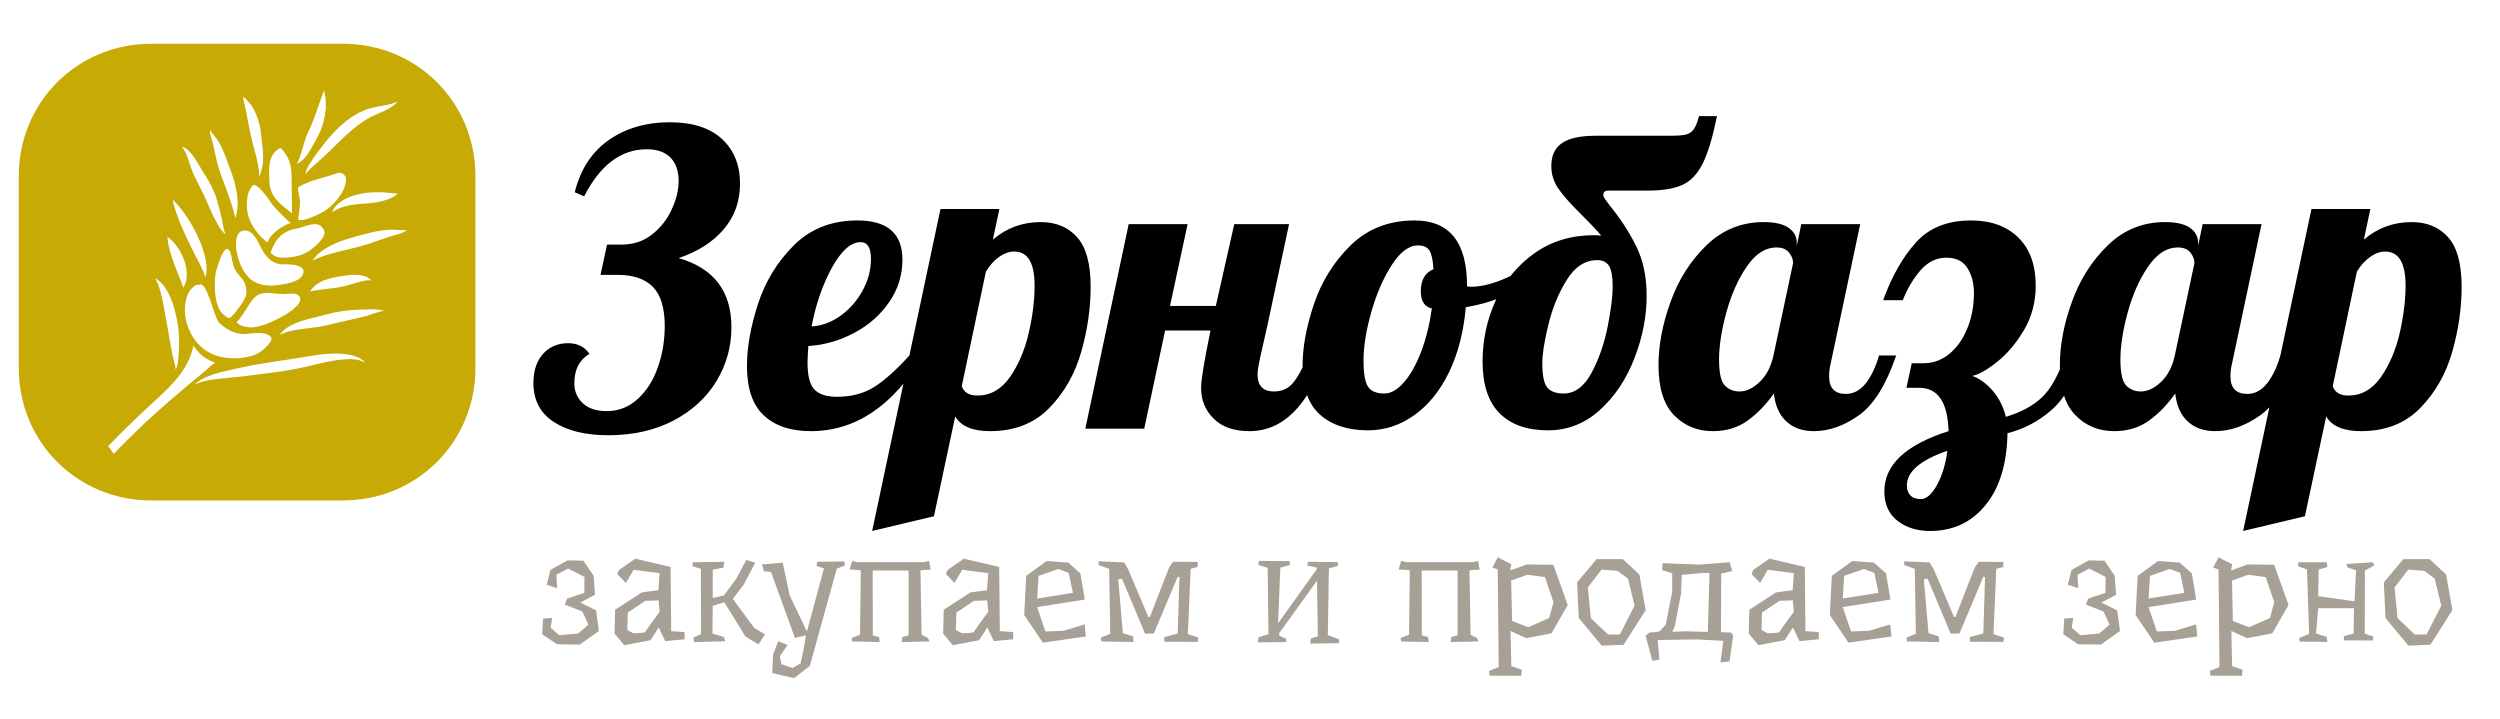
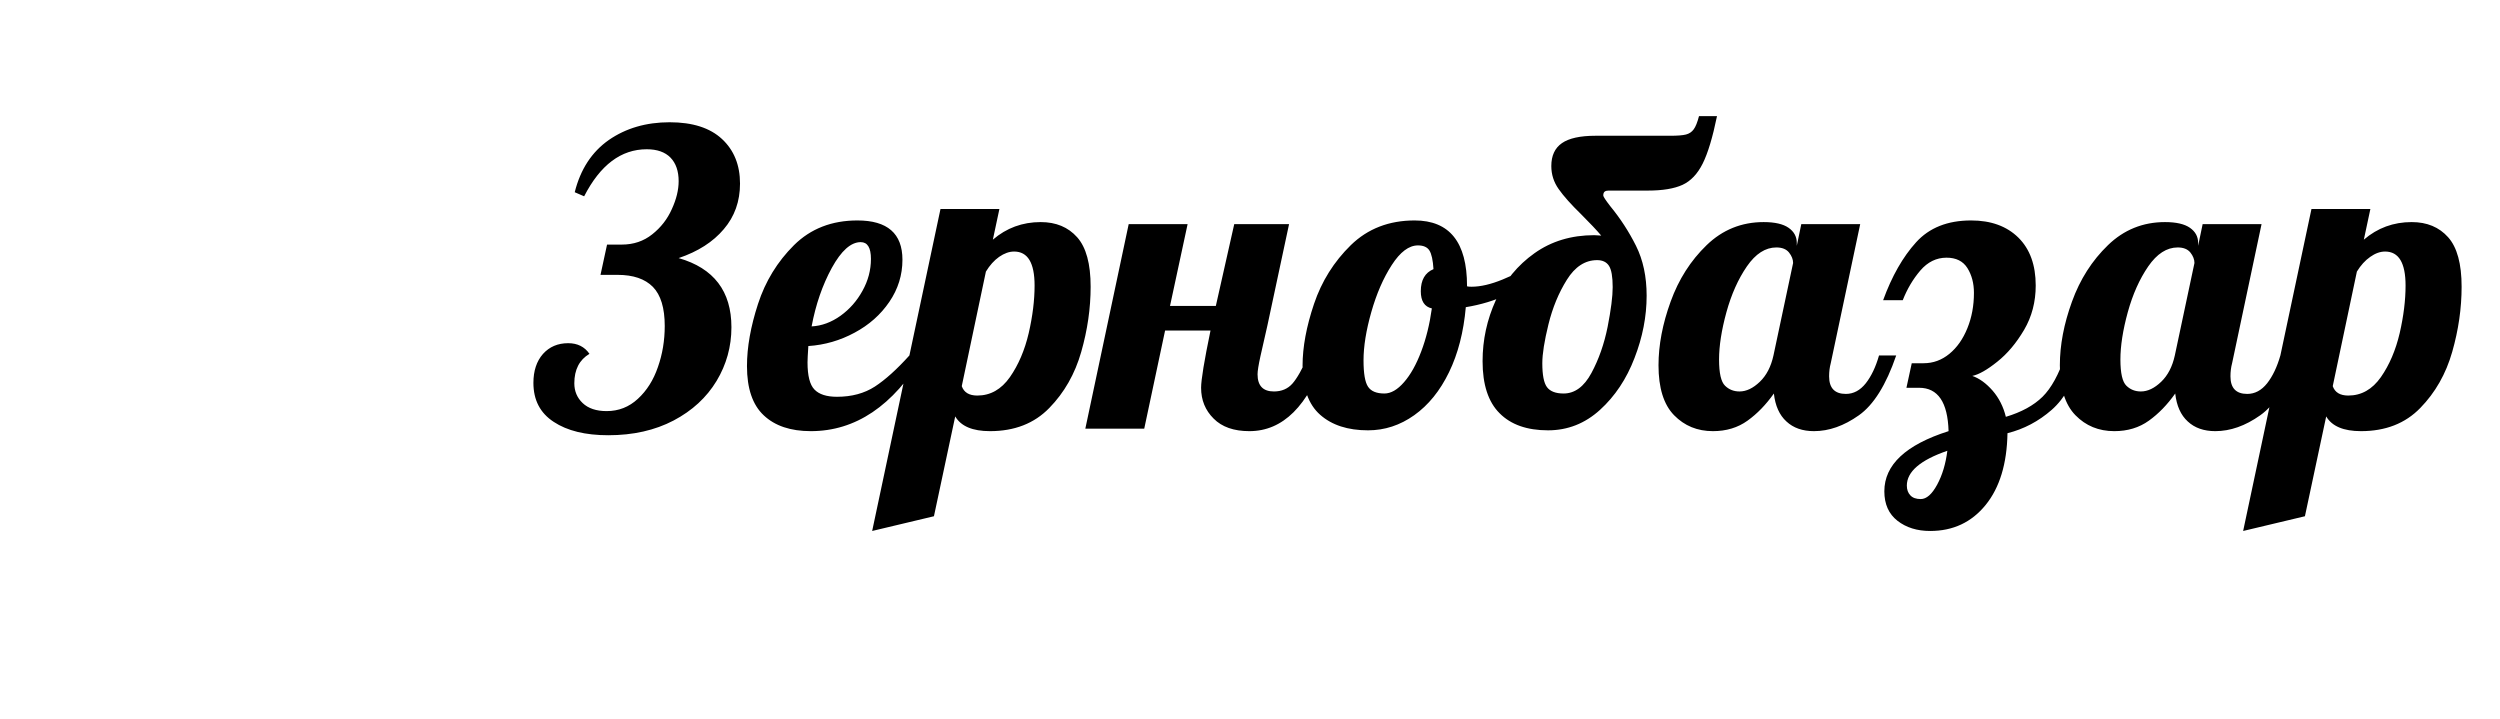
<svg xmlns="http://www.w3.org/2000/svg" version="1.1" tabindex="0" id="logo" viewBox="0 0 400 115">
  <g transform="translate(3,7) scale(0.731,0.731)" style="color: rgb(199, 170, 4);">
    <g>
      <g transform="translate(-1.02, -1.02) scale(1.02)">
        <g>
-           <path d="M70.582,1H29.42C13.549,1,1,13.549,1,29.42v41.162C1,86.451,13.549,99,29.42,99h41.162C86.451,99,99,86.451,99,70.582   V29.42C99,13.549,86.451,1,70.582,1z M62.811,45.756c-1.326,0.742-2.859,1.055-4.367,1.139c-1.281,0.072-2.539-0.023-3.395-1.086   c0.994-3.002,2.648-4.727,5.881-5.217c1.314-0.197,4.619-2.201,5.633,0.582C67.1,42.643,63.92,45.135,62.811,45.756z    M63.893,53.621c0.066-0.082,0.141-0.17,0.223-0.268c0.084-0.09,0.182-0.18,0.285-0.281c0.211-0.191,0.465-0.393,0.758-0.582   c0.293-0.193,0.623-0.371,0.98-0.539c0.357-0.164,0.742-0.311,1.139-0.441c0.4-0.127,0.812-0.238,1.229-0.332   c0.416-0.09,0.838-0.176,1.252-0.24c0.41-0.062,0.822-0.127,1.227-0.191c0.418-0.057,0.842-0.111,1.26-0.139   c0.834-0.061,1.646-0.031,2.34,0.107c0.346,0.068,0.662,0.162,0.932,0.273c0.27,0.105,0.49,0.246,0.662,0.363   c0.172,0.115,0.283,0.24,0.357,0.316c0.068,0.084,0.105,0.129,0.105,0.129s-0.057-0.006-0.162-0.02   c-0.104-0.016-0.256-0.02-0.438-0.02c-0.369,0-0.869,0.076-1.453,0.217c-0.586,0.141-1.262,0.344-1.998,0.566   c-0.369,0.113-0.754,0.227-1.158,0.34c-0.404,0.107-0.846,0.221-1.268,0.299c-0.424,0.09-0.844,0.148-1.252,0.209   c-0.408,0.059-0.807,0.104-1.188,0.15c-0.766,0.082-1.465,0.154-2.072,0.232c-0.303,0.037-0.582,0.08-0.834,0.123   c-0.256,0.043-0.477,0.078-0.66,0.119c-0.184,0.035-0.344,0.084-0.447,0.105c-0.107,0.023-0.164,0.035-0.164,0.035   s0.029-0.051,0.082-0.146C63.691,53.918,63.754,53.773,63.893,53.621z M54.492,43.408c0,0.002-0.178,0.217-0.178,0.217   c-1.688-1.381-3.275-3.289-3.98-5.402c-0.625-1.875-0.637-5.277,0.881-6.812c0.785-0.797,3.295,2.779,3.559,3.203   c0.969,1.555,3.293,3.717,4.643,4.941c-0.299-0.271-2.559,1.143-2.775,1.326C55.781,41.609,54.846,42.326,54.492,43.408z    M65.758,37.385c-1.049,0.49-3.75,1.854-4.805,1.359c0.002,0.002,0.496-3.623,0.404-4.197c-0.049-0.309-0.643-2.613-0.354-2.787   c2.084-1.223,4.457-1.812,6.799-2.475c0.861-0.244,1.846-0.807,2.568-0.477c1.213,0.551,0.879,1.883,0.564,2.871   C70.252,33.826,67.793,36.428,65.758,37.385z M68.508,36.561c0.223-0.375,0.613-0.889,1.207-1.371   c0.145-0.127,0.305-0.242,0.475-0.357c0.166-0.125,0.346-0.234,0.537-0.342c0.188-0.113,0.383-0.219,0.59-0.314   c0.205-0.104,0.418-0.197,0.639-0.283c0.439-0.18,0.902-0.328,1.379-0.453c0.242-0.059,0.473-0.119,0.73-0.172   c0.23-0.051,0.453-0.107,0.699-0.145c0.49-0.088,0.953-0.143,1.42-0.186c0.463-0.043,0.918-0.064,1.357-0.076   c0.877-0.018,1.691,0.021,2.389,0.078c0.699,0.059,1.279,0.121,1.699,0.168c0.203,0.008,0.377,0.029,0.49,0.025   c0.121,0.004,0.186,0.006,0.186,0.006s-0.039,0.051-0.123,0.137c-0.086,0.096-0.221,0.207-0.408,0.342   c-0.369,0.266-0.943,0.555-1.637,0.805c-0.697,0.25-1.516,0.457-2.389,0.605c-0.438,0.072-0.887,0.135-1.342,0.184   c-0.451,0.047-0.922,0.086-1.365,0.111l-0.693,0.037c-0.215,0.02-0.43,0.039-0.643,0.061c-0.221,0.012-0.426,0.057-0.639,0.076   c-0.213,0.021-0.418,0.055-0.619,0.094c-0.205,0.031-0.404,0.062-0.596,0.109c-0.193,0.041-0.387,0.076-0.566,0.127   c-0.367,0.092-0.715,0.188-1.027,0.303c-0.316,0.105-0.598,0.227-0.85,0.342c-0.254,0.113-0.467,0.232-0.637,0.34   c-0.352,0.211-0.531,0.379-0.531,0.379S68.291,36.947,68.508,36.561z M68.418,20.238c0.564-0.592,1.137-1.191,1.773-1.744   c0.322-0.271,0.617-0.566,0.961-0.816c0.334-0.26,0.678-0.504,1.012-0.752c0.324-0.262,0.709-0.449,1.059-0.666   c0.363-0.199,0.689-0.441,1.072-0.584c0.373-0.162,0.734-0.326,1.092-0.473l0.268-0.109l0.066-0.027l0.037-0.016l0.008-0.002   l0.016-0.004l0.033-0.01l0.129-0.039c0.17-0.053,0.34-0.104,0.508-0.152c0.344-0.092,0.717-0.178,1.049-0.25   c0.324-0.061,0.637-0.119,0.939-0.174c0.594-0.105,1.131-0.193,1.602-0.295c0.23-0.055,0.447-0.115,0.654-0.156   c0.199-0.062,0.383-0.121,0.547-0.172c0.342-0.094,0.58-0.23,0.762-0.297c0.182-0.074,0.277-0.113,0.277-0.113   s-0.068,0.076-0.199,0.221c-0.068,0.07-0.152,0.158-0.25,0.262c-0.051,0.051-0.104,0.107-0.162,0.166   c-0.064,0.049-0.133,0.104-0.205,0.158c-0.148,0.113-0.311,0.24-0.488,0.377c-0.186,0.121-0.396,0.238-0.619,0.371   c-0.449,0.252-0.971,0.508-1.537,0.75c-0.279,0.117-0.568,0.242-0.871,0.369c-0.289,0.131-0.562,0.242-0.871,0.389   c-0.156,0.076-0.314,0.152-0.477,0.23l-0.121,0.059l-0.029,0.014l-0.016,0.008l-0.008,0.004c-0.029,0.012,0.031-0.012,0.023-0.008   l-0.055,0.033l-0.221,0.135c-0.293,0.182-0.598,0.352-0.9,0.531l-0.23,0.133l-0.223,0.158c-0.146,0.105-0.297,0.211-0.445,0.318   c-0.15,0.105-0.301,0.213-0.453,0.318c-0.154,0.1-0.305,0.211-0.449,0.336c-0.582,0.482-1.195,0.943-1.758,1.484   c-0.594,0.496-1.145,1.062-1.713,1.586c-0.561,0.549-1.109,1.088-1.643,1.609c-0.533,0.531-1.061,1.033-1.566,1.516   c-0.498,0.475-1.002,0.936-1.459,1.328c-0.453,0.396-0.867,0.758-1.236,1.08c-0.176,0.166-0.34,0.32-0.492,0.465   c-0.146,0.15-0.281,0.287-0.404,0.41c-0.203,0.254-0.412,0.455-0.496,0.635c-0.104,0.164-0.158,0.252-0.158,0.252   s0.012-0.104,0.035-0.295c0.012-0.191,0.098-0.465,0.234-0.832c0.078-0.168,0.162-0.354,0.256-0.557   c0.096-0.201,0.223-0.402,0.348-0.627c0.264-0.436,0.574-0.922,0.936-1.418c0.357-0.49,0.746-1.021,1.156-1.584   c0.416-0.557,0.869-1.143,1.35-1.736c0.232-0.301,0.496-0.596,0.754-0.896C67.879,20.84,68.133,20.531,68.418,20.238z    M60.764,26.568c0.076-0.107,0.156-0.289,0.254-0.484c0.193-0.422,0.412-1.025,0.631-1.77c0.225-0.742,0.457-1.619,0.773-2.58   c0.158-0.482,0.334-0.984,0.578-1.508l0.139-0.33c0.053-0.123,0.105-0.244,0.16-0.363l0.33-0.727   c0.186-0.459,0.361-0.906,0.555-1.354c0.158-0.471,0.342-0.926,0.51-1.375c0.15-0.459,0.311-0.9,0.469-1.32   c0.148-0.426,0.287-0.828,0.416-1.201c0.137-0.381,0.287-0.73,0.369-1.029c0.096-0.303,0.195-0.57,0.275-0.793   c0.164-0.447,0.283-0.711,0.283-0.711s0.08,0.266,0.172,0.748c0.043,0.24,0.102,0.537,0.146,0.883   c0.061,0.352,0.057,0.719,0.062,1.125c-0.002,0.201-0.004,0.412-0.006,0.629c-0.002,0.109-0.006,0.221-0.008,0.332l0.062,0.17   L67,14.996V15c0,0.018-0.062-0.029-0.074,0.039l-0.036,0.012l-0.019,0.021l-0.013,0.045c-0.051,0.469-0.116,0.967-0.196,1.479   c-0.1,0.51-0.23,1.039-0.373,1.572c-0.17,0.535-0.38,1.08-0.585,1.611l-0.35,0.717c-0.057,0.121-0.118,0.238-0.181,0.355   l-0.197,0.383c-0.23,0.41-0.459,0.855-0.693,1.293c-0.461,0.877-0.949,1.719-1.463,2.395c-0.252,0.338-0.514,0.635-0.762,0.881   c-0.25,0.246-0.494,0.434-0.701,0.58c-0.213,0.148-0.387,0.232-0.506,0.283c-0.121,0.051-0.186,0.078-0.186,0.078   S60.699,26.682,60.764,26.568z M57.166,23.346c1.863,1.754,2.424,3.934,2.371,6.322l0.098,7.721   c-2.605-2.018-4.754-3.568-4.857-6.902C54.697,27.924,54.375,24.725,57.166,23.346z M49.283,12.469   c0.107,0.09,0.268,0.217,0.449,0.395c0.184,0.18,0.414,0.395,0.637,0.672c0.23,0.275,0.482,0.596,0.711,0.971   c0.119,0.186,0.242,0.383,0.355,0.59c0.105,0.213,0.215,0.432,0.326,0.656c0.23,0.453,0.387,0.949,0.574,1.463   c0.174,0.516,0.293,1.072,0.424,1.631c0.121,0.561,0.182,1.094,0.252,1.65l0.084,0.836c0.031,0.264,0.064,0.527,0.096,0.789   c0.074,0.535,0.131,1.082,0.182,1.613c0.09,1.064,0.098,2.084-0.002,2.953c-0.047,0.434-0.119,0.828-0.199,1.174   c-0.088,0.344-0.18,0.641-0.268,0.881c-0.084,0.24-0.182,0.406-0.234,0.529c-0.061,0.121-0.094,0.184-0.094,0.184   s-0.002-0.07-0.006-0.205c-0.006-0.131,0.01-0.332-0.02-0.574c-0.008-0.238-0.033-0.525-0.078-0.857   c-0.043-0.33-0.1-0.697-0.176-1.094c-0.074-0.396-0.174-0.824-0.279-1.273c-0.117-0.449-0.232-0.922-0.375-1.412   c-0.135-0.498-0.275-1.012-0.418-1.535c-0.068-0.268-0.143-0.543-0.201-0.832l-0.043-0.227l-0.021-0.111l-0.006-0.029l-0.002-0.014   l-0.002-0.008c0.014,0.092,0.002,0.021,0.006,0.041l-0.014-0.051l-0.098-0.404l-0.174-0.812c-0.051-0.27-0.098-0.551-0.16-0.795   c-0.051-0.252-0.104-0.504-0.154-0.752c-0.045-0.25-0.078-0.498-0.141-0.738c-0.049-0.244-0.096-0.484-0.143-0.721   c-0.035-0.24-0.084-0.469-0.135-0.689c-0.088-0.447-0.168-0.877-0.258-1.268c-0.072-0.4-0.166-0.76-0.232-1.094   c-0.068-0.33-0.143-0.621-0.186-0.871c-0.111-0.488-0.146-0.791-0.146-0.791S49.178,12.381,49.283,12.469z M49.688,41.078   c0.049,0.004,0.098,0.01,0.146,0.016c1.783,0.26,2.742,2.998,3.512,4.312c1.08,1.85,2.523,3.082,4.793,2.938   c1.133-0.072,5.156,0.111,3.658,2.467c-0.895,1.412-3.766,1.775-5.277,1.98c-2.225,0.303-4.639,0.002-6.248-1.719   c-1.352-1.445-2.129-3.443-2.494-5.355C47.506,44.291,47.293,40.92,49.688,41.078z M43.971,60.82   c1.387,1.395,3.445,2.531,5.4,2.477c1.586-0.043,3.336-0.551,4.881,0.037c0.658,0.252,0.932,0.561,0.969,0.898   c0.055,0.502-0.414,1.07-0.926,1.617c-0.873,0.93-1.926,1.721-3.156,2.096c-2.844,0.869-6.688,0.801-9.453-0.789   c-2.662-1.529-4.381-4.387-4.9-7.322c-0.396-2.246-0.035-5.926,2.285-7.039l0.781-0.1C41.412,51.955,42.93,59.775,43.971,60.82z    M43.086,51.994c0.025-1.07,0.197-2.102,0.49-2.971c0.248-0.74,1.314-4.305,2.234-3.984c0.852,0.293,0.77,2.102,1.377,3.906   c0.527,1.559,2.145,2.41,2.494,4.016c0.361,1.66,0.172,2.197-0.77,3.727c-0.348,0.561-2.021,2.852-2.611,3.129   c-0.307,0.145-0.746-0.195-1.371-0.717C43.203,57.66,43.029,54.396,43.086,51.994z M49.955,61.758   c-0.807-0.037-1.594-0.352-2.215-1.041c1.395-1.162,2.914-4.787,4.408-5.707c1.742-1.074,3.838-0.229,5.775-0.297   c1.033-0.037,3.107-0.506,3.475,0.854c0.246,0.904-0.922,1.893-1.533,2.43C58.307,59.361,52.438,62.521,49.955,61.758z    M42.064,19.484c0,0,0.037,0.072,0.105,0.205c0.064,0.131,0.188,0.305,0.348,0.52c0.158,0.213,0.379,0.455,0.621,0.752   c0.242,0.291,0.553,0.688,0.768,1.102c0.234,0.42,0.498,0.883,0.738,1.381c0.219,0.498,0.447,1.029,0.664,1.578   c0.207,0.533,0.408,1.078,0.605,1.645c0.109,0.285,0.223,0.572,0.324,0.863l0.156,0.438l0.15,0.41   c0.217,0.594,0.43,1.191,0.604,1.795c0.096,0.297,0.176,0.6,0.246,0.9c0.074,0.301,0.152,0.594,0.209,0.889   c0.107,0.596,0.225,1.162,0.27,1.719c0.025,0.275,0.049,0.545,0.072,0.805c0.012,0.262,0.014,0.516,0.014,0.758   c-0.004,0.244,0.004,0.475-0.008,0.697c-0.023,0.225-0.043,0.438-0.062,0.639c-0.037,0.4-0.094,0.734-0.168,1.002   c-0.133,0.541-0.234,0.852-0.234,0.852s-0.096-0.312-0.219-0.855c-0.049-0.275-0.154-0.6-0.258-0.953   c-0.049-0.176-0.102-0.363-0.156-0.561c-0.062-0.199-0.131-0.408-0.201-0.625c-0.066-0.217-0.137-0.441-0.209-0.676   c-0.08-0.23-0.164-0.469-0.248-0.715c-0.15-0.492-0.365-1.002-0.539-1.535c-0.4-1.062-0.826-2.193-1.252-3.326l-0.09-0.246   l-0.072-0.221l-0.146-0.439c-0.102-0.293-0.188-0.59-0.277-0.881c-0.174-0.596-0.316-1.203-0.451-1.781   c-0.135-0.561-0.252-1.098-0.355-1.617c-0.115-0.506-0.236-0.977-0.33-1.426c-0.084-0.473-0.205-0.816-0.32-1.191   c-0.117-0.367-0.209-0.707-0.262-0.994c-0.061-0.281-0.064-0.518-0.059-0.67C42.053,19.562,42.064,19.484,42.064,19.484z    M36.162,23.109c0.139,0.078,0.379,0.158,0.631,0.336c0.238,0.186,0.576,0.396,0.861,0.719c0.318,0.305,0.613,0.693,0.924,1.121   c0.297,0.43,0.592,0.912,0.877,1.396c0.148,0.238,0.27,0.475,0.438,0.734c0.078,0.129,0.156,0.258,0.234,0.391   c0.078,0.121,0.158,0.244,0.236,0.367c0.332,0.521,0.666,1.057,1.004,1.631c0.166,0.287,0.342,0.568,0.502,0.865   c0.164,0.311,0.326,0.623,0.49,0.936c0.34,0.639,0.559,1.232,0.811,1.848l0.104,0.268l0.074,0.234   c0.047,0.156,0.094,0.311,0.141,0.465c0.094,0.311,0.188,0.615,0.27,0.918c0.34,1.211,0.621,2.348,0.834,3.334   c0.107,0.492,0.188,0.949,0.26,1.355c0.062,0.391,0.152,0.705,0.236,0.994c0.084,0.277,0.133,0.486,0.193,0.646   c0.062,0.152,0.096,0.234,0.096,0.234s-0.066-0.051-0.193-0.146c-0.107-0.102-0.301-0.281-0.494-0.516   c-0.188-0.223-0.455-0.525-0.652-0.904c-0.209-0.355-0.443-0.754-0.68-1.199c-0.482-0.885-0.998-1.934-1.49-3.074   c-0.129-0.283-0.248-0.574-0.371-0.871c-0.061-0.146-0.123-0.295-0.186-0.445l-0.09-0.225l-0.086-0.184   c-0.139-0.297-0.285-0.592-0.42-0.895c-0.131-0.312-0.277-0.59-0.426-0.863l-0.42-0.838c-0.15-0.291-0.301-0.58-0.449-0.867   c-0.297-0.57-0.58-1.168-0.846-1.74c-0.068-0.15-0.137-0.299-0.203-0.447c-0.057-0.143-0.113-0.285-0.17-0.424   c-0.109-0.273-0.215-0.578-0.311-0.857c-0.176-0.539-0.342-1.047-0.494-1.518c-0.16-0.451-0.301-0.871-0.467-1.217   c-0.143-0.369-0.324-0.648-0.461-0.906c-0.15-0.242-0.295-0.418-0.387-0.551c-0.094-0.135-0.143-0.205-0.143-0.205   S36.016,23.045,36.162,23.109z M34.588,35.008c0.357,0.373,0.844,0.92,1.377,1.607c1.074,1.369,2.311,3.318,3.303,5.406   c0.24,0.523,0.48,1.049,0.691,1.58c0.215,0.531,0.408,1.059,0.574,1.582c0.34,1.041,0.578,2.049,0.693,2.939   c0.121,0.891,0.111,1.662,0.014,2.191c-0.014,0.129-0.049,0.256-0.078,0.355c-0.025,0.104-0.055,0.184-0.084,0.246   c-0.057,0.129-0.088,0.195-0.088,0.195s-0.014-0.072-0.041-0.211c-0.016-0.145-0.09-0.322-0.16-0.553   c-0.078-0.232-0.197-0.508-0.336-0.816c-0.137-0.311-0.305-0.656-0.492-1.029c-0.379-0.746-0.824-1.615-1.299-2.547   c-0.477-0.934-0.977-1.938-1.463-2.951c-0.236-0.512-0.473-1.023-0.705-1.527s-0.447-1.008-0.652-1.498   c-0.412-0.98-0.768-1.914-1.045-2.732c-0.279-0.816-0.482-1.518-0.607-2.018c-0.131-0.496-0.182-0.795-0.182-0.795   S34.234,34.635,34.588,35.008z M34.352,43.748c0.377,0.428,0.771,0.955,1.133,1.557c0.178,0.303,0.359,0.617,0.512,0.953   c0.168,0.33,0.299,0.684,0.439,1.033c0.119,0.359,0.246,0.715,0.33,1.082c0.096,0.363,0.166,0.729,0.209,1.09   c0.059,0.355,0.062,0.717,0.076,1.049c-0.01,0.342-0.023,0.66-0.07,0.957c-0.055,0.303-0.092,0.557-0.18,0.809   c-0.082,0.24-0.15,0.447-0.238,0.592c-0.166,0.297-0.285,0.463-0.285,0.463s-0.076-0.191-0.164-0.521   c-0.033-0.17-0.131-0.348-0.193-0.547c-0.061-0.189-0.17-0.43-0.254-0.67c-0.094-0.24-0.197-0.502-0.307-0.777   c-0.109-0.271-0.227-0.561-0.348-0.857c-0.064-0.148-0.117-0.301-0.176-0.455c-0.066-0.152-0.129-0.307-0.186-0.465   c-0.119-0.316-0.242-0.639-0.363-0.961c-0.48-1.293-0.896-2.646-1.121-3.73c-0.113-0.541-0.182-1.012-0.215-1.352   c-0.039-0.336-0.039-0.545-0.039-0.545S33.604,42.893,34.352,43.748z M30.477,51.436c0.131,0.082,0.342,0.193,0.561,0.391   c0.236,0.182,0.496,0.432,0.775,0.742c0.271,0.312,0.555,0.689,0.826,1.119c0.543,0.861,1.037,1.938,1.432,3.115   c0.193,0.59,0.375,1.201,0.523,1.826c0.158,0.623,0.285,1.256,0.412,1.885c0.1,0.652,0.215,1.307,0.283,1.951   c0.055,0.643,0.102,1.277,0.121,1.891c0.012,0.611,0.008,1.205-0.006,1.764c-0.025,0.553-0.061,1.076-0.1,1.559   c-0.043,0.482-0.084,0.924-0.119,1.314c-0.041,0.402-0.104,0.758-0.178,1.049c-0.062,0.285-0.17,0.531-0.24,0.656   c-0.084,0.131-0.129,0.201-0.129,0.201s0.002-0.084,0.004-0.24c0.004-0.162-0.035-0.355-0.088-0.631   c-0.051-0.268-0.146-0.592-0.248-0.967c-0.104-0.363-0.221-0.828-0.32-1.297c-0.102-0.475-0.201-0.988-0.295-1.533   c-0.104-0.537-0.207-1.098-0.297-1.682c-0.102-0.58-0.215-1.174-0.303-1.783c-0.115-0.6-0.229-1.207-0.334-1.816   c-0.223-1.236-0.445-2.475-0.654-3.633c-0.109-0.57-0.209-1.123-0.326-1.637c-0.107-0.52-0.23-1.002-0.35-1.449   c-0.119-0.445-0.248-0.848-0.375-1.205c-0.133-0.352-0.246-0.672-0.373-0.916c-0.115-0.254-0.219-0.449-0.297-0.582   c-0.074-0.139-0.113-0.211-0.113-0.211S30.342,51.357,30.477,51.436z M26.396,83.984c-1.697,1.641-3.365,3.312-5.021,4.994   l-1.18-1.633c3.426-3.549,6.951-6.943,10.596-10.264c3.389-3.086,6.816-6.633,7.682-11.312c0,0,0.938,1.432,2.109,2.34   c1.174,0.91,2.682,1.373,2.682,1.373c-0.379-0.117-2.066,1.574-2.336,1.795C35.982,75.342,30.998,79.531,26.396,83.984z    M75.045,69.299c-0.059-0.035-0.123-0.074-0.195-0.115c-0.078-0.029-0.164-0.062-0.256-0.096c-0.188-0.066-0.387-0.156-0.637-0.201   c-0.121-0.029-0.248-0.059-0.381-0.09c-0.135-0.023-0.281-0.035-0.43-0.053c-0.295-0.043-0.621-0.057-0.965-0.07   c-0.695-0.004-1.477,0.035-2.33,0.139c-1.707,0.209-3.684,0.633-5.793,1.162c-0.531,0.145-1.088,0.256-1.652,0.381   c-0.562,0.125-1.133,0.246-1.711,0.361c-1.152,0.262-2.324,0.41-3.496,0.604c-1.18,0.176-2.338,0.338-3.484,0.477   c-0.572,0.068-1.141,0.137-1.703,0.203c-0.564,0.072-1.123,0.145-1.672,0.215c-0.549,0.064-1.088,0.129-1.617,0.191   c-0.262,0.029-0.521,0.059-0.777,0.088c-0.266,0.033-0.523,0.062-0.779,0.086c-1.004,0.094-1.955,0.182-2.832,0.262   c-0.867,0.098-1.658,0.193-2.354,0.314c-0.693,0.125-1.289,0.268-1.777,0.412c-0.484,0.158-0.855,0.291-1.109,0.414   c-0.252,0.121-0.387,0.186-0.387,0.186s0.109-0.102,0.312-0.293c0.209-0.18,0.543-0.449,0.998-0.719   c0.457-0.268,1.033-0.576,1.725-0.838c0.688-0.271,1.479-0.537,2.352-0.764c0.869-0.234,1.816-0.455,2.801-0.67   c0.494-0.109,1.002-0.223,1.521-0.338c0.521-0.107,1.055-0.219,1.596-0.33c1.082-0.227,2.207-0.434,3.363-0.613   c1.148-0.18,2.314-0.363,3.48-0.547c1.156-0.178,2.328-0.322,3.449-0.525c1.133-0.203,2.236-0.352,3.332-0.543   c1.111-0.191,2.191-0.334,3.227-0.422c1.035-0.094,2.027-0.105,2.939-0.068c0.914,0.02,1.758,0.146,2.488,0.307   c0.367,0.094,0.709,0.164,1.014,0.295c0.152,0.059,0.299,0.107,0.436,0.168c0.135,0.068,0.262,0.133,0.383,0.193   c0.246,0.109,0.439,0.262,0.607,0.387c0.082,0.062,0.158,0.119,0.229,0.172c0.061,0.062,0.117,0.121,0.166,0.174   c0.189,0.207,0.291,0.318,0.291,0.318S75.287,69.438,75.045,69.299z M79.086,58.354c-0.168,0.021-0.412,0.094-0.717,0.17   c-0.613,0.17-1.441,0.471-2.502,0.803c-0.275,0.084-0.561,0.162-0.842,0.234c-0.289,0.07-0.586,0.143-0.893,0.217   c-0.6,0.137-1.232,0.279-1.889,0.43c-0.324,0.078-0.656,0.146-0.992,0.219c-0.338,0.07-0.662,0.162-1,0.234   c-0.336,0.078-0.672,0.16-1.014,0.229c-0.348,0.09-0.699,0.178-1.049,0.268c-0.348,0.082-0.695,0.164-1.041,0.246   c-0.381,0.098-0.75,0.16-1.111,0.229c-0.723,0.129-1.418,0.221-2.088,0.307c-1.336,0.174-2.564,0.312-3.6,0.498   c-0.258,0.045-0.508,0.09-0.74,0.143c-0.234,0.045-0.459,0.092-0.662,0.152c-0.207,0.053-0.398,0.111-0.572,0.172   c-0.176,0.057-0.348,0.104-0.48,0.168c-0.137,0.061-0.266,0.115-0.381,0.16c-0.111,0.062-0.205,0.115-0.281,0.156   c-0.152,0.084-0.236,0.129-0.236,0.129s0.053-0.078,0.148-0.225c0.049-0.07,0.111-0.16,0.184-0.264   c0.084-0.096,0.186-0.205,0.307-0.328c0.121-0.131,0.264-0.24,0.418-0.373c0.152-0.141,0.336-0.258,0.529-0.387   c0.389-0.266,0.85-0.523,1.365-0.762c1.033-0.486,2.287-0.885,3.617-1.229c0.662-0.172,1.35-0.332,2.023-0.49   c0.336-0.08,0.668-0.168,0.986-0.252c0.355-0.092,0.711-0.182,1.066-0.273c0.354-0.084,0.707-0.166,1.057-0.248   c0.367-0.076,0.736-0.135,1.098-0.199c0.73-0.141,1.441-0.215,2.129-0.285c0.688-0.08,1.354-0.107,1.986-0.133   c0.617-0.02,1.199-0.035,1.738-0.051c0.537-0.02,1.051-0.037,1.506-0.029c0.455,0.004,0.857,0.041,1.186,0.082   c0.33,0.039,0.582,0.102,0.752,0.152c0.168,0.049,0.258,0.076,0.258,0.076S79.258,58.318,79.086,58.354z M84.174,41.115   c-0.143,0.078-0.352,0.211-0.635,0.35c-0.283,0.104-0.646,0.256-1.047,0.373c-0.398,0.111-0.85,0.24-1.34,0.379   c-0.453,0.129-0.975,0.33-1.506,0.494c-0.535,0.154-1.102,0.395-1.689,0.582c-0.584,0.193-1.213,0.432-1.846,0.629   c-0.633,0.211-1.283,0.393-1.932,0.584c-0.678,0.176-1.318,0.338-1.961,0.49c-0.635,0.15-1.26,0.299-1.865,0.441   c-0.592,0.158-1.18,0.281-1.717,0.438c-0.539,0.152-1.061,0.283-1.52,0.447c-0.236,0.072-0.463,0.143-0.68,0.209   c-0.207,0.08-0.402,0.154-0.586,0.223c-0.369,0.143-0.719,0.256-0.986,0.402c-0.547,0.258-0.875,0.385-0.875,0.385   s0.207-0.283,0.598-0.744c0.104-0.111,0.199-0.248,0.336-0.373c0.133-0.129,0.289-0.258,0.453-0.4   c0.168-0.145,0.348-0.297,0.535-0.459c0.195-0.141,0.406-0.279,0.627-0.43c0.438-0.311,0.939-0.58,1.477-0.859   c0.539-0.283,1.123-0.521,1.73-0.77c0.607-0.227,1.242-0.459,1.885-0.648c0.639-0.205,1.307-0.381,1.932-0.557   c0.652-0.18,1.305-0.357,1.949-0.518c0.32-0.086,0.639-0.164,0.957-0.238c0.314-0.076,0.627-0.152,0.951-0.209   c0.643-0.119,1.242-0.258,1.852-0.309c0.609-0.055,1.154-0.125,1.705-0.127c0.51,0.004,0.986,0.025,1.408,0.059   c0.41,0.023,0.768,0.043,1.061,0.059c0.574-0.029,0.939-0.031,0.939-0.031S84.312,41.031,84.174,41.115z" fill="#c7aa04" />
-         </g>
+           </g>
      </g>
    </g>
  </g>
  <g transform="translate(86,3) scale(2.182,2.182)">
    <g opacity="1" fill="currentColor" style="font-size: 30px; font-family: &quot;Lobster&quot;, &quot;Source Sans 3&quot;, &quot;Roboto&quot;; font-style: normal; font-weight: normal">
      <path d="M5.19 30.54Q2.67 30.54 1.19 29.56Q-0.3 28.59 -0.3 26.7Q-0.3 25.38 0.4 24.58Q1.11 23.79 2.25 23.79Q3.27 23.79 3.81 24.57Q2.7 25.23 2.7 26.73Q2.7 27.6 3.31 28.18Q3.93 28.77 5.07 28.77Q6.39 28.77 7.36 27.87Q8.34 26.97 8.83 25.54Q9.33 24.12 9.33 22.53Q9.33 20.55 8.46 19.66Q7.59 18.78 5.88 18.78L4.62 18.78L5.1 16.56L6.18 16.56Q7.47 16.56 8.41 15.81Q9.36 15.06 9.85 13.96Q10.35 12.87 10.35 11.91Q10.35 10.8 9.75 10.18Q9.15 9.57 8.01 9.57Q5.19 9.57 3.42 13.02L2.73 12.72Q3.36 10.2 5.23 8.89Q7.11 7.59 9.69 7.59Q12.21 7.59 13.53 8.82Q14.85 10.05 14.85 12.09Q14.85 14.04 13.66 15.43Q12.48 16.83 10.35 17.55Q14.22 18.66 14.22 22.62Q14.22 24.75 13.13 26.56Q12.03 28.38 9.98 29.46Q7.92 30.54 5.19 30.54ZM20.04 30.24Q17.82 30.24 16.59 29.08Q15.36 27.93 15.36 25.47Q15.36 23.4 16.17 20.91Q16.98 18.42 18.81 16.6Q20.64 14.79 23.46 14.79Q26.76 14.79 26.76 17.67Q26.76 19.35 25.8 20.76Q24.84 22.17 23.25 23.02Q21.66 23.88 19.86 24Q19.8 24.9 19.8 25.2Q19.8 26.67 20.31 27.19Q20.82 27.72 21.96 27.72Q23.58 27.72 24.74 26.97Q25.89 26.22 27.27 24.69L28.29 24.69Q24.96 30.24 20.04 30.24ZM20.1 22.56Q21.21 22.5 22.22 21.78Q23.22 21.06 23.83 19.95Q24.45 18.84 24.45 17.61Q24.45 16.38 23.7 16.38Q22.62 16.38 21.58 18.27Q20.55 20.16 20.1 22.56ZM29.55 13.95L33.87 13.95L33.39 16.2Q34.89 14.91 36.9 14.91Q38.58 14.91 39.57 16.02Q40.56 17.13 40.56 19.65Q40.56 22.02 39.87 24.43Q39.18 26.85 37.53 28.54Q35.88 30.24 33.18 30.24Q31.26 30.24 30.63 29.16L29.07 36.48L24.54 37.56ZM32.25 27.63Q33.69 27.63 34.64 26.28Q35.58 24.93 36.02 23.05Q36.45 21.18 36.45 19.56Q36.45 17.07 34.95 17.07Q34.41 17.07 33.85 17.46Q33.3 17.85 32.88 18.54L31.11 26.94Q31.35 27.63 32.25 27.63ZM52.2 30.24Q50.49 30.24 49.58 29.32Q48.66 28.41 48.66 27.06Q48.66 26.19 49.35 22.86L46.02 22.86L44.49 30.06L40.17 30.06L43.35 15.06L47.67 15.06L46.38 21.06L49.74 21.06L51.09 15.06L55.11 15.06L53.52 22.5Q53.22 23.79 53.01 24.75Q52.8 25.71 52.8 26.07Q52.8 27.33 54 27.33Q54.84 27.33 55.35 26.76Q55.86 26.19 56.52 24.69L57.78 24.69Q55.89 30.24 52.2 30.24ZM60.9 30.18Q58.68 30.18 57.39 29.04Q56.1 27.9 56.1 25.44Q56.1 23.4 56.94 20.91Q57.78 18.42 59.64 16.6Q61.5 14.79 64.32 14.79Q68.16 14.79 68.16 19.59L68.16 19.62Q68.25 19.65 68.49 19.65Q69.48 19.65 70.77 19.12Q72.06 18.6 73.11 17.85L73.38 18.66Q72.51 19.59 71.11 20.23Q69.72 20.88 68.07 21.15Q67.83 23.88 66.84 25.92Q65.85 27.96 64.29 29.07Q62.73 30.18 60.9 30.18ZM62.1 27.48Q62.82 27.48 63.54 26.65Q64.26 25.83 64.8 24.4Q65.34 22.98 65.58 21.24Q64.77 21.06 64.77 19.98Q64.77 18.75 65.7 18.36Q65.64 17.37 65.4 16.99Q65.16 16.62 64.56 16.62Q63.57 16.62 62.64 18.06Q61.71 19.5 61.14 21.51Q60.57 23.52 60.57 25.05Q60.57 26.49 60.9 26.98Q61.23 27.48 62.1 27.48ZM74.1 30.18Q71.79 30.18 70.55 28.93Q69.3 27.69 69.3 25.11Q69.3 22.77 70.27 20.64Q71.25 18.51 73.11 17.19Q74.97 15.87 77.49 15.87L78 15.9Q77.52 15.33 76.53 14.34Q75.42 13.26 74.88 12.49Q74.34 11.73 74.34 10.8Q74.34 9.66 75.12 9.12Q75.9 8.58 77.58 8.58L82.14 8.58L83.07 8.58Q83.85 8.58 84.21 8.49Q84.57 8.4 84.78 8.11Q84.99 7.83 85.17 7.14L86.49 7.14Q86.01 9.48 85.44 10.62Q84.87 11.76 83.96 12.18Q83.04 12.6 81.42 12.6L78.54 12.6Q78.36 12.6 78.26 12.67Q78.15 12.75 78.15 12.96Q78.15 13.08 78.66 13.74Q79.77 15.09 80.55 16.65Q81.33 18.21 81.33 20.31Q81.33 22.59 80.44 24.88Q79.56 27.18 77.91 28.68Q76.26 30.18 74.1 30.18ZM75.24 27.48Q76.47 27.48 77.28 25.98Q78.09 24.48 78.47 22.59Q78.84 20.7 78.84 19.68Q78.84 18.54 78.57 18.12Q78.3 17.7 77.7 17.7Q76.38 17.7 75.48 19.14Q74.58 20.58 74.13 22.41Q73.68 24.24 73.68 25.26Q73.68 26.55 74.02 27.01Q74.37 27.48 75.24 27.48ZM86.19 30.24Q84.48 30.24 83.34 29.07Q82.2 27.9 82.2 25.41Q82.2 23.19 83.09 20.74Q83.97 18.3 85.73 16.6Q87.48 14.91 89.91 14.91Q91.14 14.91 91.74 15.33Q92.34 15.75 92.34 16.44L92.34 16.65L92.67 15.06L96.99 15.06L94.83 25.26Q94.71 25.71 94.71 26.22Q94.71 27.51 95.94 27.51Q96.78 27.51 97.4 26.73Q98.01 25.95 98.37 24.69L99.63 24.69Q98.52 27.93 96.89 29.08Q95.25 30.24 93.6 30.24Q92.34 30.24 91.58 29.53Q90.81 28.83 90.66 27.48Q89.79 28.71 88.73 29.47Q87.66 30.24 86.19 30.24ZM88.14 27.33Q88.89 27.33 89.63 26.62Q90.36 25.92 90.63 24.69L92.07 17.91Q92.07 17.52 91.77 17.14Q91.47 16.77 90.84 16.77Q89.64 16.77 88.68 18.16Q87.72 19.56 87.18 21.52Q86.64 23.49 86.64 24.99Q86.64 26.49 87.08 26.91Q87.51 27.33 88.14 27.33ZM102.12 37.56Q100.68 37.56 99.72 36.81Q98.76 36.06 98.76 34.65Q98.76 31.74 103.47 30.24Q103.38 27.06 101.31 27.06L100.38 27.06L100.77 25.26L101.64 25.26Q102.69 25.26 103.53 24.57Q104.37 23.88 104.85 22.69Q105.33 21.51 105.33 20.1Q105.33 19.05 104.85 18.28Q104.37 17.52 103.32 17.52Q102.21 17.52 101.4 18.46Q100.59 19.41 100.11 20.64L98.67 20.64Q99.63 18 101.09 16.39Q102.54 14.79 105.12 14.79Q107.31 14.79 108.59 16.05Q109.86 17.31 109.86 19.56Q109.86 21.36 109.01 22.81Q108.15 24.27 107.04 25.15Q105.93 26.04 105.21 26.19Q105.99 26.46 106.7 27.27Q107.4 28.08 107.67 29.19Q109.38 28.68 110.36 27.72Q111.33 26.76 112.02 24.69L113.28 24.69Q112.47 27.42 111.03 28.68Q109.59 29.94 107.79 30.39Q107.73 33.75 106.19 35.65Q104.64 37.56 102.12 37.56ZM101.43 35.22Q102.06 35.22 102.63 34.17Q103.2 33.12 103.38 31.68Q100.41 32.7 100.41 34.23Q100.41 34.68 100.67 34.95Q100.92 35.22 101.43 35.22ZM115.62 30.24Q113.91 30.24 112.77 29.07Q111.63 27.9 111.63 25.41Q111.63 23.19 112.52 20.74Q113.4 18.3 115.16 16.6Q116.91 14.91 119.34 14.91Q120.57 14.91 121.17 15.33Q121.77 15.75 121.77 16.44L121.77 16.65L122.1 15.06L126.42 15.06L124.26 25.26Q124.14 25.71 124.14 26.22Q124.14 27.51 125.37 27.51Q126.21 27.51 126.83 26.73Q127.44 25.95 127.8 24.69L129.06 24.69Q127.95 27.93 126.32 29.08Q124.68 30.24 123.03 30.24Q121.77 30.24 121.01 29.53Q120.24 28.83 120.09 27.48Q119.22 28.71 118.16 29.47Q117.09 30.24 115.62 30.24ZM117.57 27.33Q118.32 27.33 119.06 26.62Q119.79 25.92 120.06 24.69L121.5 17.91Q121.5 17.52 121.2 17.14Q120.9 16.77 120.27 16.77Q119.07 16.77 118.11 18.16Q117.15 19.56 116.61 21.52Q116.07 23.49 116.07 24.99Q116.07 26.49 116.51 26.91Q116.94 27.33 117.57 27.33ZM130.08 13.95L134.4 13.95L133.92 16.2Q135.42 14.91 137.43 14.91Q139.11 14.91 140.1 16.02Q141.09 17.13 141.09 19.65Q141.09 22.02 140.4 24.43Q139.71 26.85 138.06 28.54Q136.41 30.24 133.71 30.24Q131.79 30.24 131.16 29.16L129.6 36.48L125.07 37.56ZM132.78 27.63Q134.22 27.63 135.17 26.28Q136.11 24.93 136.55 23.05Q136.98 21.18 136.98 19.56Q136.98 17.07 135.48 17.07Q134.94 17.07 134.39 17.46Q133.83 17.85 133.41 18.54L131.64 26.94Q131.88 27.63 132.78 27.63Z" />
    </g>
  </g>
  <g transform="translate(86,77) scale(0.833,0.833)" style="color: rgb(166, 160, 150);">
    <g opacity="1" fill="#a6a096" style="font-size: 30px; font-family: &quot;Underdog&quot;, &quot;Source Sans 3&quot;, &quot;Roboto&quot;; font-style: normal; font-weight: normal">
-       <path d="M8.82 15.26L10.77 18.14L11.04 21.8L8.22 23.3L11.25 24.8L11.79 28.76L8.13 31.37L3.75 31.31L0.9 29.39L1.08 26.39L2.82 26.24L2.52 28.13L4.17 29.57L7.83 29.24L9.78 27.53L8.61 25.01L5.25 23.69L5.67 22.55L9 21.44L9.03 18.38L5.88 16.76L3.63 17.96L3.78 20.54L1.77 19.88L2.49 17.03L5.76 15.2ZM20.7 22.97L17.34 25.22L17.25 28.58L18.45 29.21Q19.05 29.18 19.56 29.15Q19.98 29.12 20.33 29.08Q20.67 29.03 20.67 28.97Q20.67 28.97 20.79 28.79Q20.91 28.61 21.1 28.33Q21.3 28.04 21.54 27.7Q21.78 27.35 22.05 26.99Q22.65 26.15 23.46 25.07L23.25 22.88ZM18.78 14.87L25.56 16.46L25.68 28.79L28.23 28.97L28.26 30.35L24.54 30.71L23.28 28.07L21.72 30.53L16.65 31.49L14.79 29.24L14.91 24.68L20.04 21.35L23.22 20.93L23.46 17.66L18.45 17L16.98 19.55L15.33 17.81L15.63 17.06ZM43.71 29.39L42.45 31.34L39.93 29.81L35.88 23.24L33.66 23.93L33.6 29.24L35.85 29.93L36.03 30.74L30.09 30.89L29.91 30.02L31.41 29.39L31.38 16.82L29.76 16.31L29.82 15.56L35.88 15.47L35.7 16.58L33.66 17L33.66 22.4L35.79 21.95L38.13 18.8L40.11 15.11L41.82 15.65L39.6 19.85L37.53 22.61L41.67 28.22ZM57.48 16.79L52.32 35.45L49.29 37.82L45.96 37.04L45.09 36.83L45.24 33.29L46.23 30.71L48.03 31.46L46.56 33.59L46.86 35.15L49.02 35.87L50.52 35L51.12 32.27L51.57 29.6L49.44 30.08L44.85 17.42L43.5 17.3L43.11 15.98L47.1 15.65L48.45 21.95L51.75 28.88L55.02 16.73L53.61 16.28L53.7 15.47L58.95 15.41L59.04 16.16ZM73.56 17.15L73.77 29.48L75 30.11L75.3 30.77L69.93 30.89L70.08 29.93L71.28 29.6L71.28 17.15L64.38 17.15L64.41 29.6L65.61 29.93L65.73 30.89L60.42 30.77L60.33 30.11L61.95 29.48L62.1 17.15L61.68 17.06L59.94 16.94L60.45 15.29L61.35 15.53L74.31 15.53L75.21 15.29L75.51 16.97L74.04 17.06ZM83.82 22.97L80.46 25.22L80.37 28.58L81.57 29.21Q82.17 29.18 82.68 29.15Q83.1 29.12 83.45 29.08Q83.79 29.03 83.79 28.97Q83.79 28.97 83.91 28.79Q84.03 28.61 84.23 28.33Q84.42 28.04 84.66 27.7Q84.9 27.35 85.17 26.99Q85.77 26.15 86.58 25.07L86.37 22.88ZM81.9 14.87L88.68 16.46L88.8 28.79L91.35 28.97L91.38 30.35L87.66 30.71L86.4 28.07L84.84 30.53L79.77 31.49L77.91 29.24L78.03 24.68L83.16 21.35L86.34 20.93L86.58 17.66L81.57 17L80.1 19.55L78.45 17.81L78.75 17.06ZM96 22.52L102.84 21.44L102.03 17.6L100.05 16.85L96.24 18.17L95.97 22.64ZM101.94 15.62L104.28 17.69L105.12 22.73L95.97 24.17L97.56 28.85L101.01 28.73L105.09 27.5L105.33 29.81L97.08 31.01L93.48 25.7L93.87 18.17L97.8 15.32ZM126.93 30.02L126.81 30.86L120.42 30.83L120.39 29.93L122.97 29.24L123.3 18.38L122.97 18.35L118.38 29.24L116.7 29.27L112.26 18.71L111.54 18.83L112.44 29.18L114.39 29.78L114.48 30.89L108.3 30.77L108.21 30.02L110.01 29.3L109.8 16.82L107.79 16.1L107.73 15.38L112.68 15.59L113.49 17L117.36 26.12L117.63 26.03L121.35 16.49L122.07 15.47L126.81 15.5L126.81 16.46L125.46 16.82L124.92 29.36ZM140.4 29.36L140.25 16.64L138.45 16.07L138.57 15.29L144.48 15.35L144.51 16.1L142.68 16.58L142.26 27.26L149.67 16.91L149.67 16.58L147.84 16.19L147.99 15.47L153.72 15.53L153.75 16.28L152.01 16.73L151.8 29.54L153.99 30.38L153.93 31.1L148.41 31.19L148.53 30.2L149.88 29.78L149.73 19.1L142.44 29.21L142.5 29.69L143.85 30.26L143.79 30.89L138.33 30.95L138.51 29.96ZM179.01 17.15L179.22 29.48L180.45 30.11L180.75 30.77L175.38 30.89L175.53 29.93L176.73 29.6L176.73 17.15L169.83 17.15L169.86 29.6L171.06 29.93L171.18 30.89L165.87 30.77L165.78 30.11L167.4 29.48L167.55 17.15L167.13 17.06L165.39 16.94L165.9 15.29L166.8 15.53L179.76 15.53L180.66 15.29L180.96 16.97L179.49 17.06ZM195.15 23.24L193.5 18.41L190.14 17.96L187.02 19.07L187.2 26.84L190.32 28.04L194.31 26.27ZM197.88 23.78L194.76 29.21L189.93 30.14L186.9 28.76L187.05 35.51L189.06 36.2L188.94 37.37L182.88 37.34L182.76 36.44L184.62 35.69L184.44 16.94L183.42 16.58L184.44 14.6L187.05 15.95L186.84 17.15L189.99 15.98L195.12 16.04ZM204.39 16.97L201.75 20.39L202.32 26.3L205.65 29.45L207.9 29.42L210.72 23.9L209.46 18.71L207.45 17.21ZM208.47 14.96L211.65 17.9L212.85 24.77L208.62 31.4L204.42 31.58L200.01 26.27L199.68 19.43L203.43 14.96ZM220.77 28.82L224.79 28.94L225.12 17.63L223.89 17.6L219.78 17.99L219.66 21.5L218.46 27.86L217.95 28.91ZM229.65 29.72L228.96 34.61L227.22 34.79L227.76 30.65L222.72 30.38L215.16 30.5L215.49 34.25L214.14 34.49L212.85 29.69L213.57 29.06L214.86 28.97L215.58 28.79L216.72 27.53L217.95 21.2L217.95 17.66L216 17.06L216.12 15.74L223.17 16.01L228.99 15.56L229.47 17.24L227.91 17.63L227.37 17.66L227.31 29L229.32 29.06ZM238.56 22.97L235.2 25.22L235.11 28.58L236.31 29.21Q236.91 29.18 237.42 29.15Q237.84 29.12 238.18 29.08Q238.53 29.03 238.53 28.97Q238.53 28.97 238.65 28.79Q238.77 28.61 238.96 28.33Q239.16 28.04 239.4 27.7Q239.64 27.35 239.91 26.99Q240.51 26.15 241.32 25.07L241.11 22.88ZM236.64 14.87L243.42 16.46L243.54 28.79L246.09 28.97L246.12 30.35L242.4 30.71L241.14 28.07L239.58 30.53L234.51 31.49L232.65 29.24L232.77 24.68L237.9 21.35L241.08 20.93L241.32 17.66L236.31 17L234.84 19.55L233.19 17.81L233.49 17.06ZM250.74 22.52L257.58 21.44L256.77 17.6L254.79 16.85L250.98 18.17L250.71 22.64ZM256.68 15.62L259.02 17.69L259.86 22.73L250.71 24.17L252.3 28.85L255.75 28.73L259.83 27.5L260.07 29.81L251.82 31.01L248.22 25.7L248.61 18.17L252.54 15.32ZM281.67 30.02L281.55 30.86L275.16 30.83L275.13 29.93L277.71 29.24L278.04 18.38L277.71 18.35L273.12 29.24L271.44 29.27L267 18.71L266.28 18.83L267.18 29.18L269.13 29.78L269.22 30.89L263.04 30.77L262.95 30.02L264.75 29.3L264.54 16.82L262.53 16.1L262.47 15.38L267.42 15.59L268.23 17L272.1 26.12L272.37 26.03L276.09 16.49L276.81 15.47L281.55 15.5L281.55 16.46L280.2 16.82L279.66 29.36ZM300.99 15.26L302.94 18.14L303.21 21.8L300.39 23.3L303.42 24.8L303.96 28.76L300.3 31.37L295.92 31.31L293.07 29.39L293.25 26.39L294.99 26.24L294.69 28.13L296.34 29.57L300 29.24L301.95 27.53L300.78 25.01L297.42 23.69L297.84 22.55L301.17 21.44L301.2 18.38L298.05 16.76L295.8 17.96L295.95 20.54L293.94 19.88L294.66 17.03L297.93 15.2ZM309.48 22.52L316.32 21.44L315.51 17.6L313.53 16.85L309.72 18.17L309.45 22.64ZM315.42 15.62L317.76 17.69L318.6 22.73L309.45 24.17L311.04 28.85L314.49 28.73L318.57 27.5L318.81 29.81L310.56 31.01L306.96 25.7L307.35 18.17L311.28 15.32ZM333.6 23.24L331.95 18.41L328.59 17.96L325.47 19.07L325.65 26.84L328.77 28.04L332.76 26.27ZM336.33 23.78L333.21 29.21L328.38 30.14L325.35 28.76L325.5 35.51L327.51 36.2L327.39 37.37L321.33 37.34L321.21 36.44L323.07 35.69L322.89 16.94L321.87 16.58L322.89 14.6L325.5 15.95L325.29 17.15L328.44 15.98L333.57 16.04ZM350.97 29.27L352.65 29.84L352.5 30.59L346.98 30.56L346.95 29.75L348.84 29.24L348.9 24.38L342.03 24.38L341.61 29.24L343.68 29.9L343.8 30.86L338.46 30.8L338.37 30.11L340.29 29.33L339.87 16.94L338.13 16.31L338.25 15.56L343.68 15.56L343.8 16.46L342.12 16.97L342.03 22.07L349.02 23.06L349.29 17.09L347.64 16.55L347.43 15.89L352.53 15.56L352.83 16.16L351 17.15ZM359.34 16.97L356.7 20.39L357.27 26.3L360.6 29.45L362.85 29.42L365.67 23.9L364.41 18.71L362.4 17.21ZM363.42 14.96L366.6 17.9L367.8 24.77L363.57 31.4L359.37 31.58L354.96 26.27L354.63 19.43L358.38 14.96Z" />
-     </g>
+       </g>
  </g>
</svg>